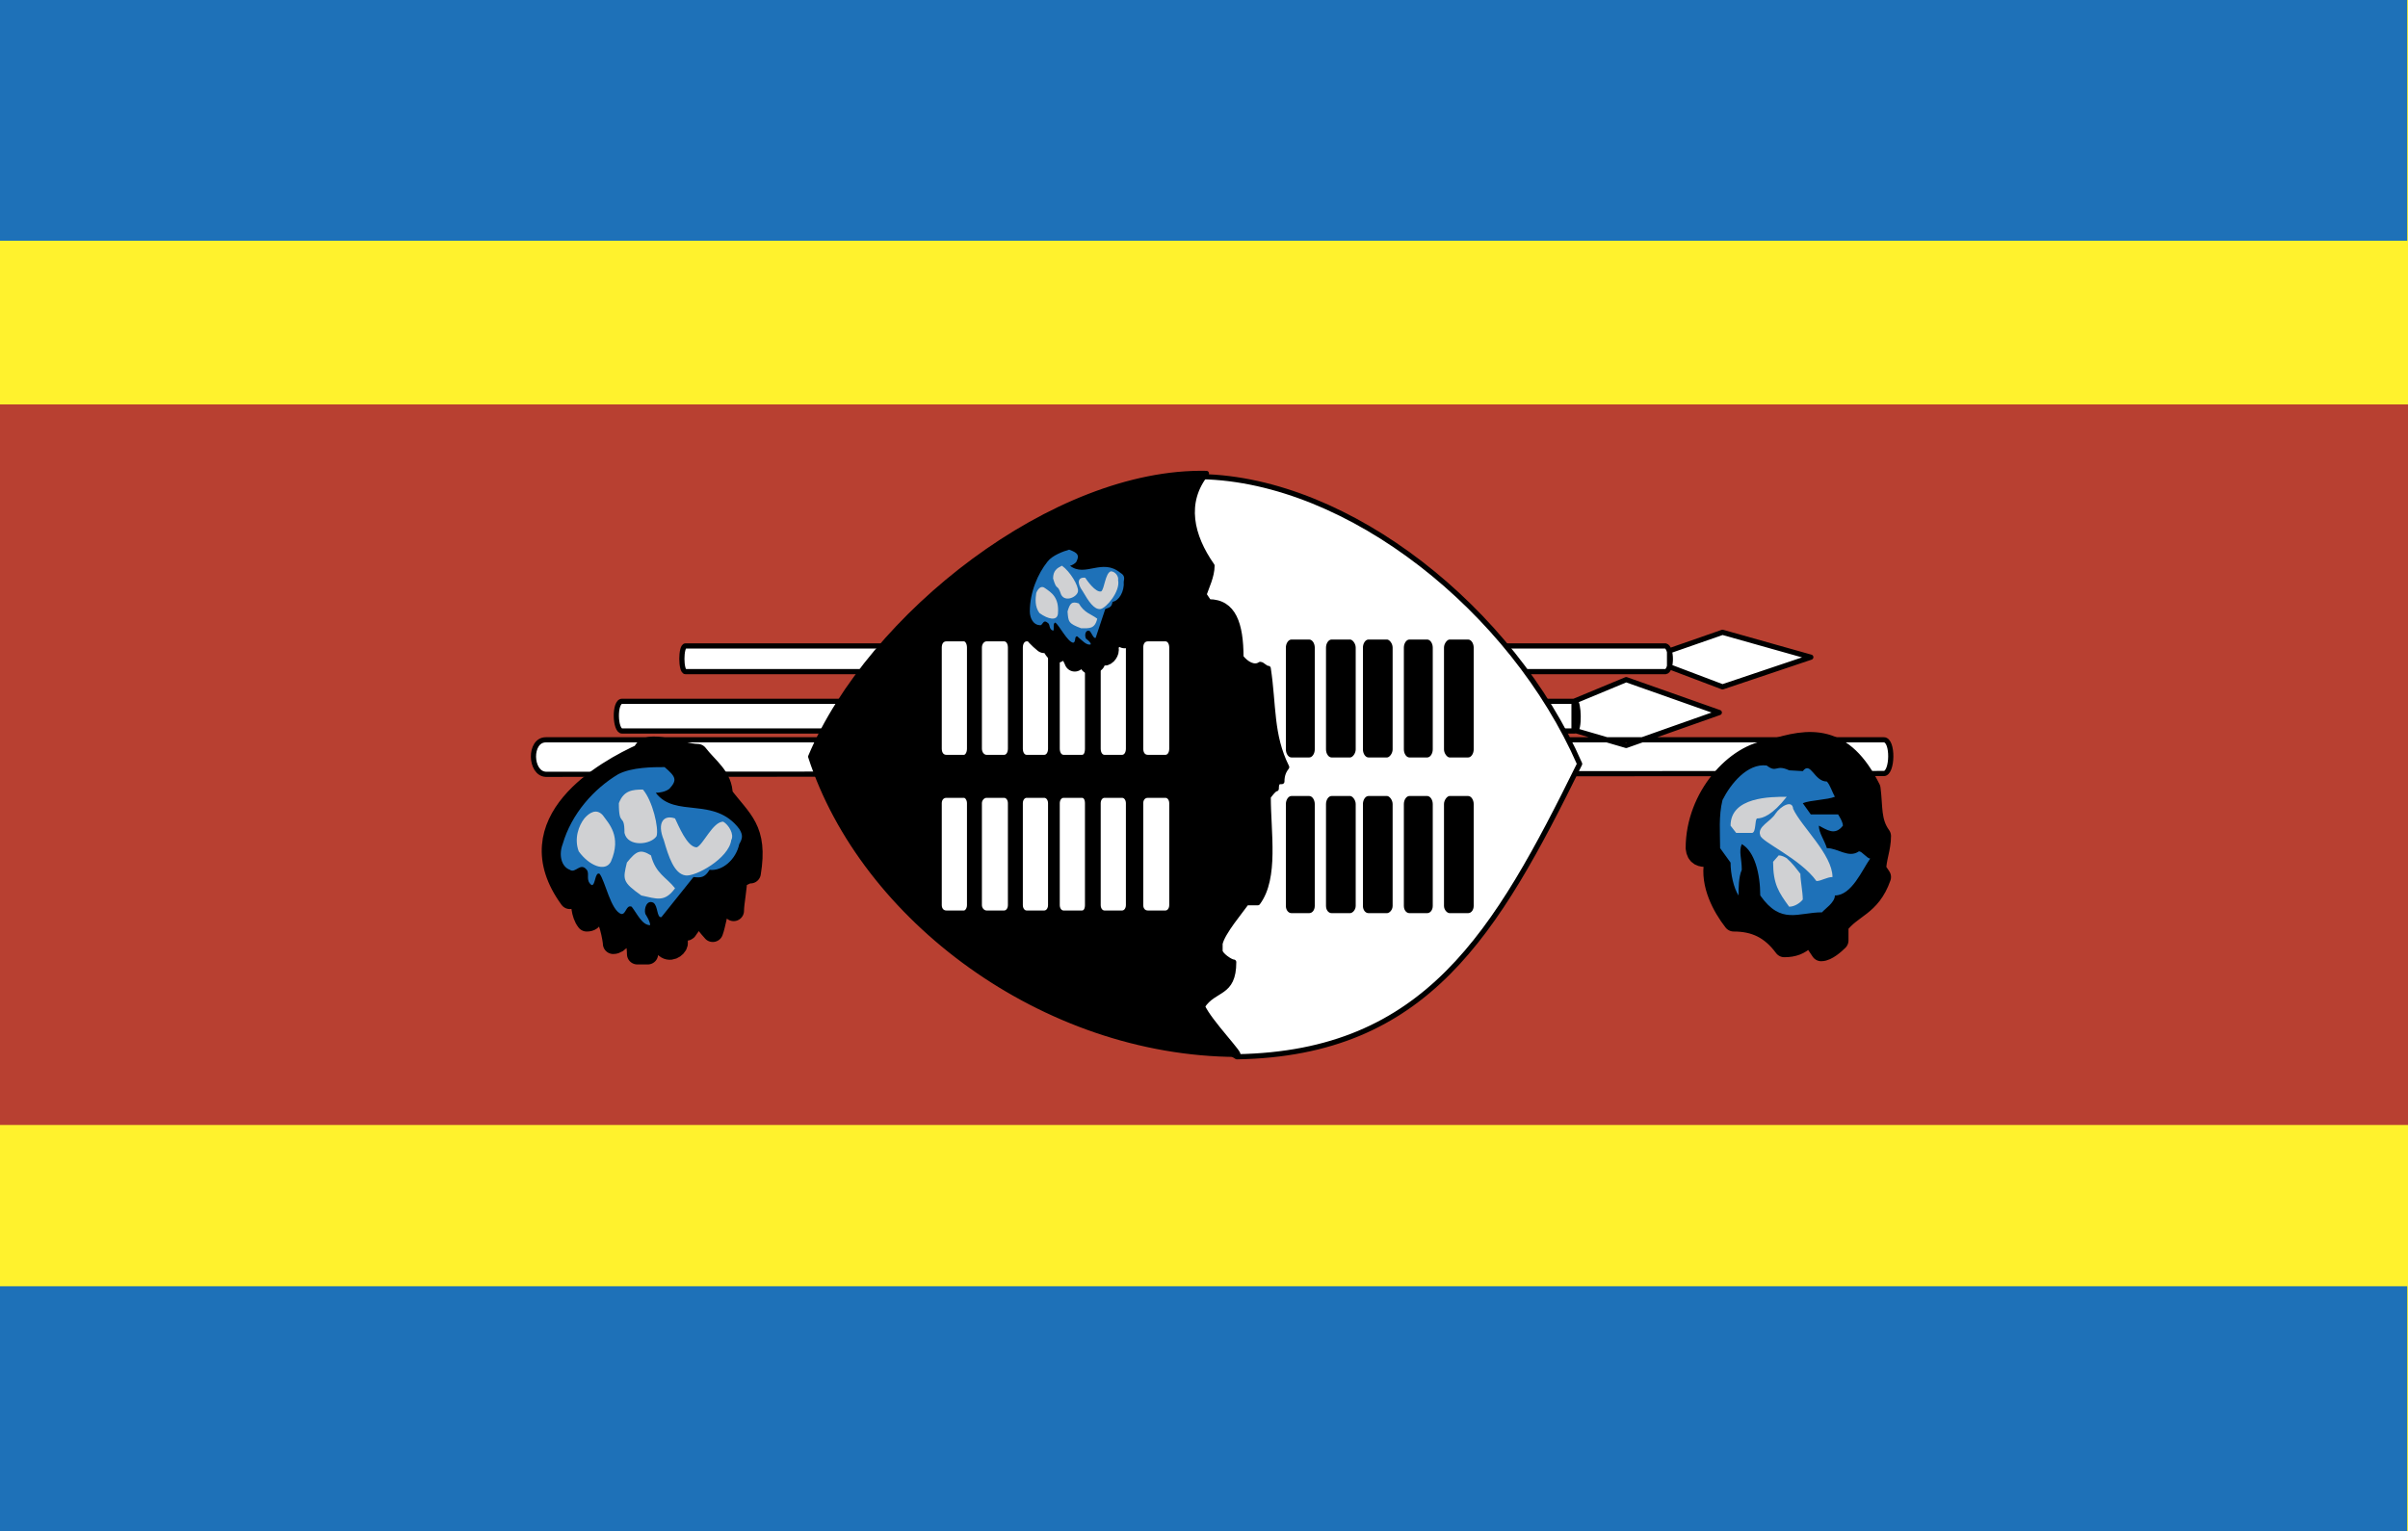
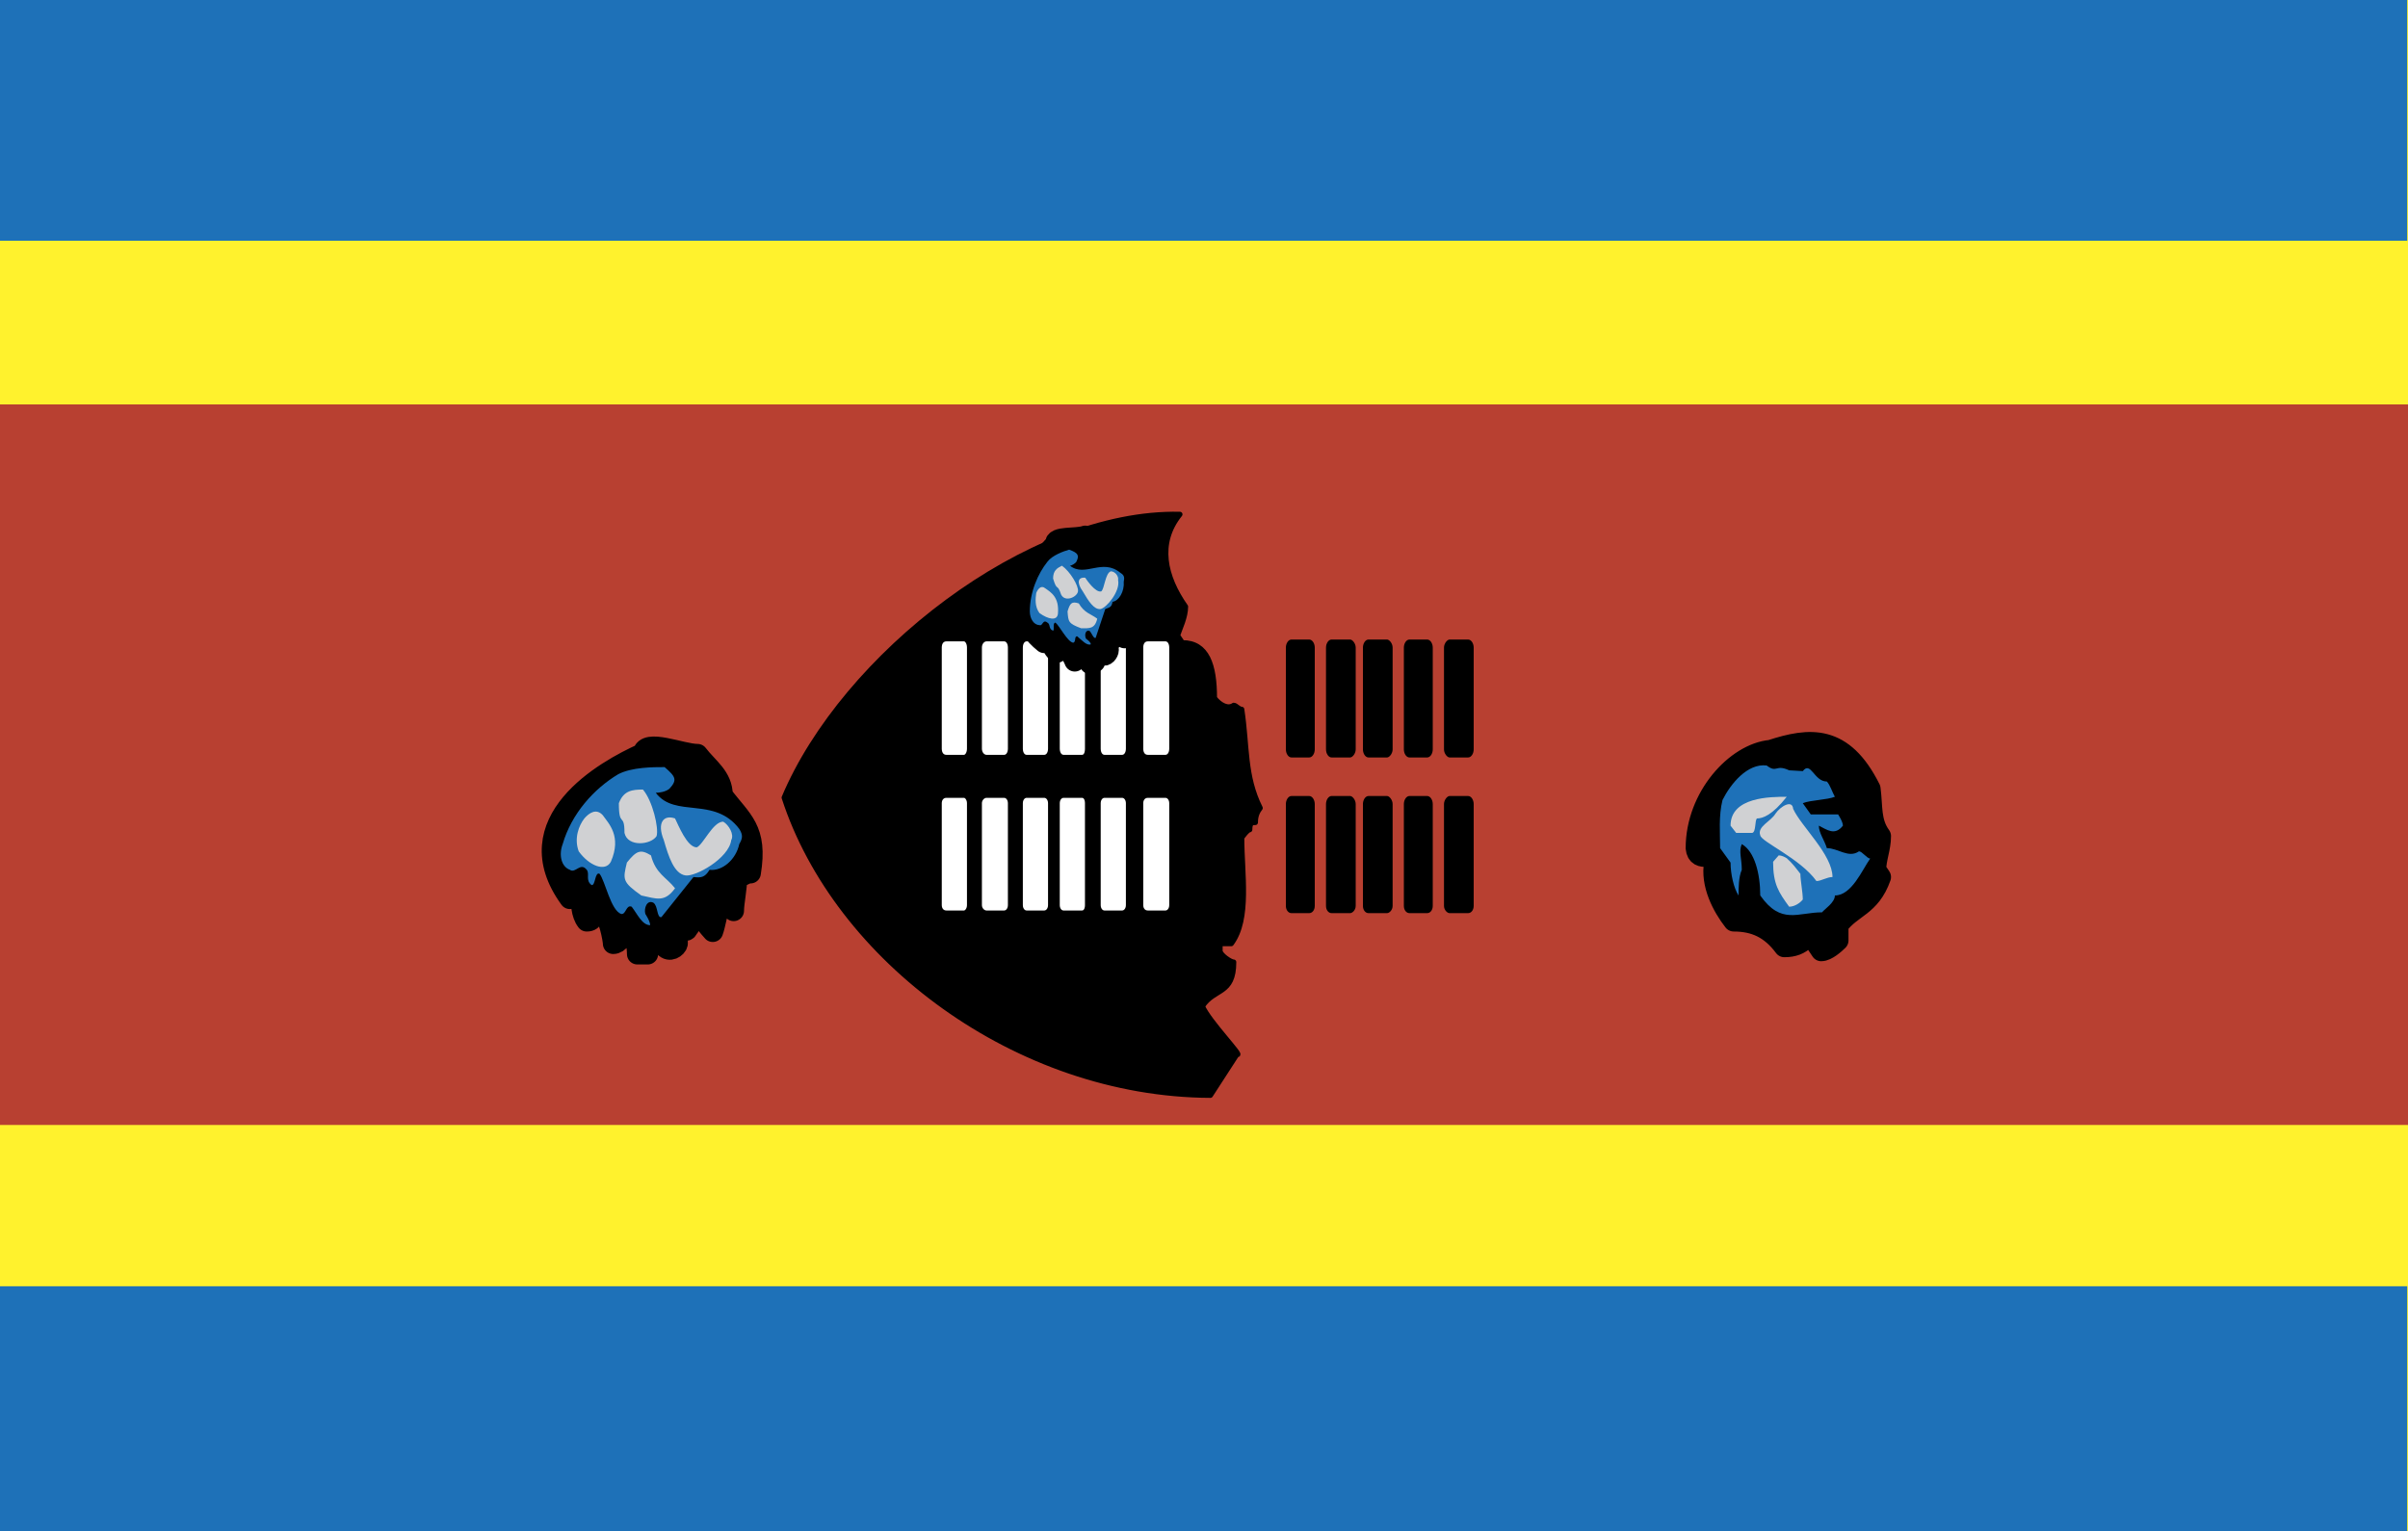
<svg xmlns="http://www.w3.org/2000/svg" width="2500" height="1590" viewBox="0 0 216 137.376">
  <g fill-rule="evenodd" clip-rule="evenodd">
    <path fill="#fff22d" d="M0 0h216v137.376H0V0z" />
    <path fill="#b84031" d="M0 36.288h216v64.655H0V36.288z" />
    <path d="M0 115.416h215.928v21.96H0v-21.96zM0 0h215.928v21.6H0V0z" fill="#1e71b8" />
-     <path d="M149.76 58.392v1.44l4.752 1.8 7.92-2.664-7.92-2.232-4.752 1.656zm4.465 5.544l-8.354-2.952-4.68 1.944v2.592l4.68 1.368 8.354-2.952zm14.759 5.471l-120.024.072c-1.44-.072-1.512-3.096 0-3.096h120.024c.864.001.791 3.024 0 3.024zm-27.72-6.479c.361 0 .432 2.664 0 2.664H55.8c-.648 0-.72-2.664 0-2.664h85.464zM61.488 57.96H149.4c.576.144.576 2.232 0 2.304H61.488c-.432 0-.432-2.304 0-2.304z" fill="#fff" stroke="#000" stroke-width=".465" stroke-linecap="round" stroke-linejoin="round" stroke-miterlimit="2.613" />
-     <path d="M110.951 94.823c16.992-.287 23.258-11.088 30.744-26.279-6.047-13.824-20.664-25.488-33.912-25.776-11.159 15.552-13.535 42.12 3.168 52.055z" fill="#fff" stroke="#000" stroke-width=".465" stroke-linecap="round" stroke-linejoin="round" stroke-miterlimit="2.613" />
-     <path d="M110.951 94.607c.648.288-2.519-2.952-3.095-4.319 1.08-1.656 2.808-1.008 2.808-3.96-.287 0-1.225-.648-1.225-1.009v-.647c.217-1.008 1.873-2.952 2.377-3.672h1.008c1.656-2.232.936-6.265.936-9.504 0 0 .504-.721.721-.721 0-.647.215-.647.504-.647 0-.648.215-1.008.432-1.296-1.439-2.88-1.152-5.544-1.656-8.856-.287 0-.504-.36-.719-.36-.506.36-1.225 0-1.729-.648 0-2.952-.648-4.968-2.88-4.968l-.433-.648c.216-.648.72-1.656.72-2.592-1.872-2.664-2.592-5.688-.504-8.28-13.608-.288-30.168 12.744-35.496 25.416 4.68 14.472 20.88 26.64 38.231 26.711z" stroke="#000" stroke-width=".465" stroke-linecap="round" stroke-linejoin="round" stroke-miterlimit="2.613" />
+     <path d="M110.951 94.607c.648.288-2.519-2.952-3.095-4.319 1.08-1.656 2.808-1.008 2.808-3.96-.287 0-1.225-.648-1.225-1.009v-.647h1.008c1.656-2.232.936-6.265.936-9.504 0 0 .504-.721.721-.721 0-.647.215-.647.504-.647 0-.648.215-1.008.432-1.296-1.439-2.88-1.152-5.544-1.656-8.856-.287 0-.504-.36-.719-.36-.506.36-1.225 0-1.729-.648 0-2.952-.648-4.968-2.88-4.968l-.433-.648c.216-.648.72-1.656.72-2.592-1.872-2.664-2.592-5.688-.504-8.28-13.608-.288-30.168 12.744-35.496 25.416 4.68 14.472 20.88 26.64 38.231 26.711z" stroke="#000" stroke-width=".465" stroke-linecap="round" stroke-linejoin="round" stroke-miterlimit="2.613" />
    <path d="M93.672 57.384h-1.584c-.288 0-.504.288-.504.72v9.072c0 .432.216.72.504.72h1.584c.288 0 .504-.288.504-.72v-9.072c0-.432-.216-.72-.504-.72zm0 24.48h-1.584c-.288 0-.504-.289-.504-.648v-9.145c0-.359.216-.647.504-.647h1.584c.288 0 .504.288.504.647v9.145c0 .359-.216.648-.504.648zm-3.6 0h-1.584c-.288 0-.576-.289-.576-.648v-9.145c0-.359.288-.647.576-.647h1.584c.288 0 .504.288.504.647v9.145c0 .359-.216.648-.504.648zm0-24.48h-1.584c-.288 0-.576.288-.576.72v9.072c0 .432.288.72.576.72h1.584c.288 0 .504-.288.504-.72v-9.072c0-.432-.216-.72-.504-.72zm-5.184 24.48h1.584c.216 0 .432-.289.432-.648v-9.145c0-.359-.216-.647-.432-.647h-1.584c-.36 0-.576.288-.576.647v9.145c0 .359.216.648.576.648zm0-24.48h1.584c.216 0 .432.288.432.72v9.072c0 .432-.216.72-.432.72h-1.584c-.36 0-.576-.288-.576-.72v-9.072c0-.432.216-.72.576-.72zM95.4 81.864h1.656c.288 0 .432-.289.432-.648v-9.145c0-.359-.144-.647-.432-.647H95.4c-.288 0-.504.288-.504.647v9.145c0 .359.216.648.504.648zm0-24.48h1.656c.288 0 .432.288.432.72v9.072c0 .432-.144.72-.432.72H95.4c-.288 0-.504-.288-.504-.72v-9.072c0-.432.216-.72.504-.72zm5.256 24.48h-1.584c-.288 0-.504-.289-.504-.648v-9.145c0-.359.216-.647.504-.647h1.584c.288 0 .504.288.504.647v9.145c0 .359-.216.648-.504.648zm2.304 0h1.584c.288 0 .504-.289.504-.648v-9.145c0-.359-.216-.647-.504-.647h-1.584c-.36 0-.576.288-.576.647v9.145c0 .359.216.648.576.648zm-2.304-24.48h-1.584c-.288 0-.504.288-.504.72v9.072c0 .432.216.72.504.72h1.584c.288 0 .504-.288.504-.72v-9.072c0-.432-.216-.72-.504-.72zm2.304 0h1.584c.288 0 .504.288.504.72v9.072c0 .432-.216.72-.504.72h-1.584c-.36 0-.576-.288-.576-.72v-9.072c0-.432.216-.72.576-.72z" fill="#fff" stroke="#000" stroke-width=".332" stroke-miterlimit="2.613" />
    <path d="M115.848 57.384h1.584c.289 0 .504.36.504.72v9.144c0 .36-.215.72-.504.72h-1.584c-.287 0-.504-.36-.504-.72v-9.144c0-.36.217-.72.504-.72zm0 24.552h1.584c.289 0 .504-.288.504-.647v-9.145c0-.359-.215-.72-.504-.72h-1.584c-.287 0-.504.36-.504.72v9.145c0 .358.217.647.504.647zm5.256-24.552h-1.656c-.287 0-.504.36-.504.72v9.144c0 .36.217.72.504.72h1.656c.217 0 .504-.36.504-.72v-9.144c-.001-.36-.288-.72-.504-.72zm0 24.552h-1.656c-.287 0-.504-.288-.504-.647v-9.145c0-.359.217-.72.504-.72h1.656c.217 0 .504.36.504.72v9.145c-.001.358-.288.647-.504.647zm10.584-24.552h-1.656c-.215 0-.504.36-.504.72v9.144c0 .36.289.72.504.72h1.656c.289 0 .504-.36.504-.72v-9.144c-.001-.36-.215-.72-.504-.72zm0 24.552h-1.656c-.215 0-.504-.288-.504-.647v-9.145c0-.359.289-.72.504-.72h1.656c.289 0 .504.36.504.72v9.145c-.001.358-.215.647-.504.647zm-5.256-24.552h1.584c.289 0 .504.36.504.72v9.144c0 .36-.215.72-.504.72h-1.584c-.287 0-.504-.36-.504-.72v-9.144c0-.36.217-.72.504-.72zm0 24.552h1.584c.289 0 .504-.288.504-.647v-9.145c0-.359-.215-.72-.504-.72h-1.584c-.287 0-.504.36-.504.72v9.145c0 .358.217.647.504.647zm-3.672 0h1.656c.217 0 .504-.288.504-.647v-9.145c0-.359-.287-.72-.504-.72h-1.656c-.287 0-.504.36-.504.72v9.145c0 .358.217.647.504.647zm0-24.552h1.656c.217 0 .504.36.504.72v9.144c0 .36-.287.72-.504.72h-1.656c-.287 0-.504-.36-.504-.72v-9.144c0-.36.217-.72.504-.72z" />
    <path d="M94.68 48.815c-1.44 1.512-4.968 5.688-1.008 8.856.144-.072.288-.36.504-.36.072.36.288.936.647 1.224.36-.144.072-.432.36-.576l.288-.072c.216-.072.864 1.224.936 1.44.216-.144.432-.576.288-.936.144-.072.216-.288.36-.288.216.288.576 1.008.72 1.44l.432-.145c-.144-.432-.216-1.224.144-1.296.144.36.288.432.504.648.288.216.576-.216.576-.432l-.288-.72c.072-.36.504.144.576-.216.072-.144.072-.648.144-.936.288.144.864.648 1.008.792.072-.432-.072-1.296-.072-1.656.288-.145.576 0 .72.144-.072-.36-.144-1.224-.36-1.8.288-.072.288-.288.576-.36-.288-2.448-1.296-2.592-2.592-3.672-.288-.936-1.08-1.152-1.8-1.8-.791.29-2.807.002-2.663.721zm64.152 18.505c3.527-1.152 6.48-1.44 8.928 3.456.217 1.656 0 2.952.936 4.248 0 1.08-.432 2.017-.432 3.024l.432.648c-.936 2.663-2.592 2.663-3.814 4.319v1.368c-.289.288-1.01.936-1.514.936l-.432-.647c0-1.008.721-1.656.432-2.304-1.15 1.655-1.654 2.592-3.311 2.592-1.225-1.656-2.664-2.305-4.537-2.305-1.008-1.296-2.088-3.312-1.727-5.256.143-1.151-1.514.145-1.656-1.296 0-4.607 3.599-8.495 6.695-8.783zm-101.16.288c-3.384 1.512-11.592 6.12-6.552 13.032.288 0 .792-.288 1.008-.288 0 .648 0 1.656.504 2.304.72 0 .432-.647.936-.647h.504c.504 0 .937 2.304.937 2.664.504 0 .936-.648.936-1.368.288 0 .504-.288.792-.288.216.576.432 1.944.432 2.592h.936c0-.647.288-2.016 1.008-2.016 0 .72.216 1.08.504 1.368.432.504 1.08.072 1.152-.288v-1.368c.288-.432.72.576.936 0 .288-.288.504-1.008.792-1.296.432.288 1.152 1.296 1.44 1.584.216-.576.432-1.872.648-2.592.504 0 1.008.359 1.224.72 0-.72.288-2.016.288-3.023.504 0 .72-.36 1.224-.36.648-3.96-.792-4.681-2.52-6.984 0-1.655-1.296-2.448-2.232-3.672-1.441-.002-4.681-1.442-4.897-.074z" stroke="#000" stroke-width="1.861" stroke-linecap="round" stroke-linejoin="round" stroke-miterlimit="2.613" />
    <path d="M93.96 50.399c-.864 1.08-1.584 2.736-1.584 4.464 0 .648.36 1.224.864 1.224.288.144.288-.576.72-.216.288.144.072.576.504.72.144-.072-.072-.72.216-.72.36.288 1.08 1.728 1.584 1.8.288-.072.072-.576.36-.576.432.36.864.864 1.224.72 0-.216-.432-.504-.432-.504-.144-.288-.072-.792.288-.72.216.144.36.72.576.648l.864-2.592c.36-.144.576-.144.648-.647.576-.072 1.08-.937 1.008-1.8.072-.36.072-.576-.288-.792-1.656-1.368-3.168.432-4.536-.648.144 0 .504-.216.576-.36.288-.576.144-.792-.648-1.08-.504.144-1.512.504-1.944 1.079zm67.753 18.792l-1.225-.071c-1.225-.576-1.08.287-2.016-.433-1.729-.216-3.24 1.656-3.961 3.097-.359 1.439-.215 2.951-.215 4.319l.936 1.296c0 1.008.287 2.305.719 2.952 0-.647 0-1.655.289-2.304 0-1.008-.289-1.656 0-2.305 1.152.648 1.656 2.664 1.656 4.608 1.871 2.664 3.383 1.513 5.543 1.513.217-.289 1.152-.864 1.152-1.513 1.512 0 2.449-2.304 3.168-3.312-.287 0-.719-.648-1.008-.648-.936.648-1.871-.288-2.881-.288-.215-.72-.719-1.368-.719-2.016.719.36 1.439.936 2.16 0 0-.36-.432-1.008-.432-1.008h-2.449l-.719-1.009c.719-.287 2.158-.287 2.879-.575-.215-.36-.432-1.08-.721-1.368-1.148.002-1.437-1.87-2.156-.935zm-106.273.288c-2.16 1.296-4.176 3.528-4.968 6.264-.36.937-.144 2.017.648 2.305.504.359.936-.72 1.512 0 .288.359-.144.936.432 1.368.36.071.288-1.225.72-1.009.504.648 1.008 3.312 1.944 3.601.432.072.432-.864.936-.648.504.648.936 1.656 1.656 1.656 0-.36-.432-1.008-.432-1.008-.144-.504.144-1.296.72-1.008.432.288.288 1.368.72 1.296l2.88-3.6c.648.071 1.008.071 1.44-.648 1.152.144 2.376-.937 2.664-2.305.288-.504.36-.791 0-1.367-2.232-2.952-5.76-.937-7.488-3.24.288 0 .864-.072 1.224-.36.72-.792.576-1.079-.432-1.943-1.008-.001-2.952-.001-4.176.646z" fill="#1e71b8" />
    <path d="M54.792 77.328c-.504.936-1.944.359-2.88-.937-.432-1.152 0-2.304.504-2.952.432-.504 1.08-.936 1.656-.288.504.721 1.728 1.872.72 4.177zm3.6-.576c.432 1.655 1.368 1.944 2.16 2.952-.937 1.296-1.656.936-3.024.647-1.728-1.224-1.656-1.439-1.296-2.952.864-1.08 1.224-1.223 2.16-.647zm2.16-3.313c.288.576 1.08 2.593 1.944 2.593.576-.217 1.44-2.305 2.376-2.305.504.288 1.008 1.152.72 1.656-.216 1.656-3.24 3.312-4.104 3.168-1.008-.145-1.512-1.656-1.944-3.168-.648-1.583 0-2.303 1.008-1.944zm-5.04-1.368c0 2.232.504.793.504 2.664.288 1.297 2.376 1.08 2.88.288.216-.72-.36-3.168-1.224-4.176-.936.001-1.728.073-2.16 1.224zM97.344 51.84c.144.216.936 1.368 1.439 1.224.288-.216.36-1.656.864-1.8.36 0 .72.432.648.792.216 1.008-1.08 2.52-1.584 2.592-.576.072-1.08-.72-1.584-1.584-.575-.793-.431-1.296.217-1.224zm-.576 2.304c.504.864 1.08.936 1.656 1.368-.216.936-.72.864-1.44.864-1.152-.432-1.152-.576-1.224-1.512.216-.72.36-.936 1.008-.72zm-1.872.936c-.072.648-.864.504-1.656-.072-.432-.576-.36-1.296-.288-1.8.144-.36.432-.72.792-.432.504.36 1.296.792 1.152 2.304zm-.432-3.168c.36 1.224.36.36.72 1.44.36.72 1.44.216 1.512-.288.072-.504-.72-1.8-1.44-2.304-.432.216-.792.432-.792 1.152zm65.807 25.128c.432.288.938 1.008 1.225 1.367 0 .576.217 1.656.217 2.305-.217.288-.721.647-1.225.647-.936-1.296-1.439-2.016-1.439-4.031l.504-.576c.504 0 1.15.576.718.288zm-2.375-2.088c.072.575 3.6 2.088 5.039 4.104.432 0 .936-.359 1.441-.359 0-2.017-2.809-4.537-3.529-6.121-.072-.863-1.152-.216-1.584.433-.431.719-1.656 1.15-1.367 1.943zm2.375-3.456c-1.439 0-5.039 0-5.039 2.592l.504.647h1.439c.359-.071.217-1.151.432-1.296.504 0 1.37-.288 2.664-1.943z" fill="#d0d1d3" />
  </g>
</svg>